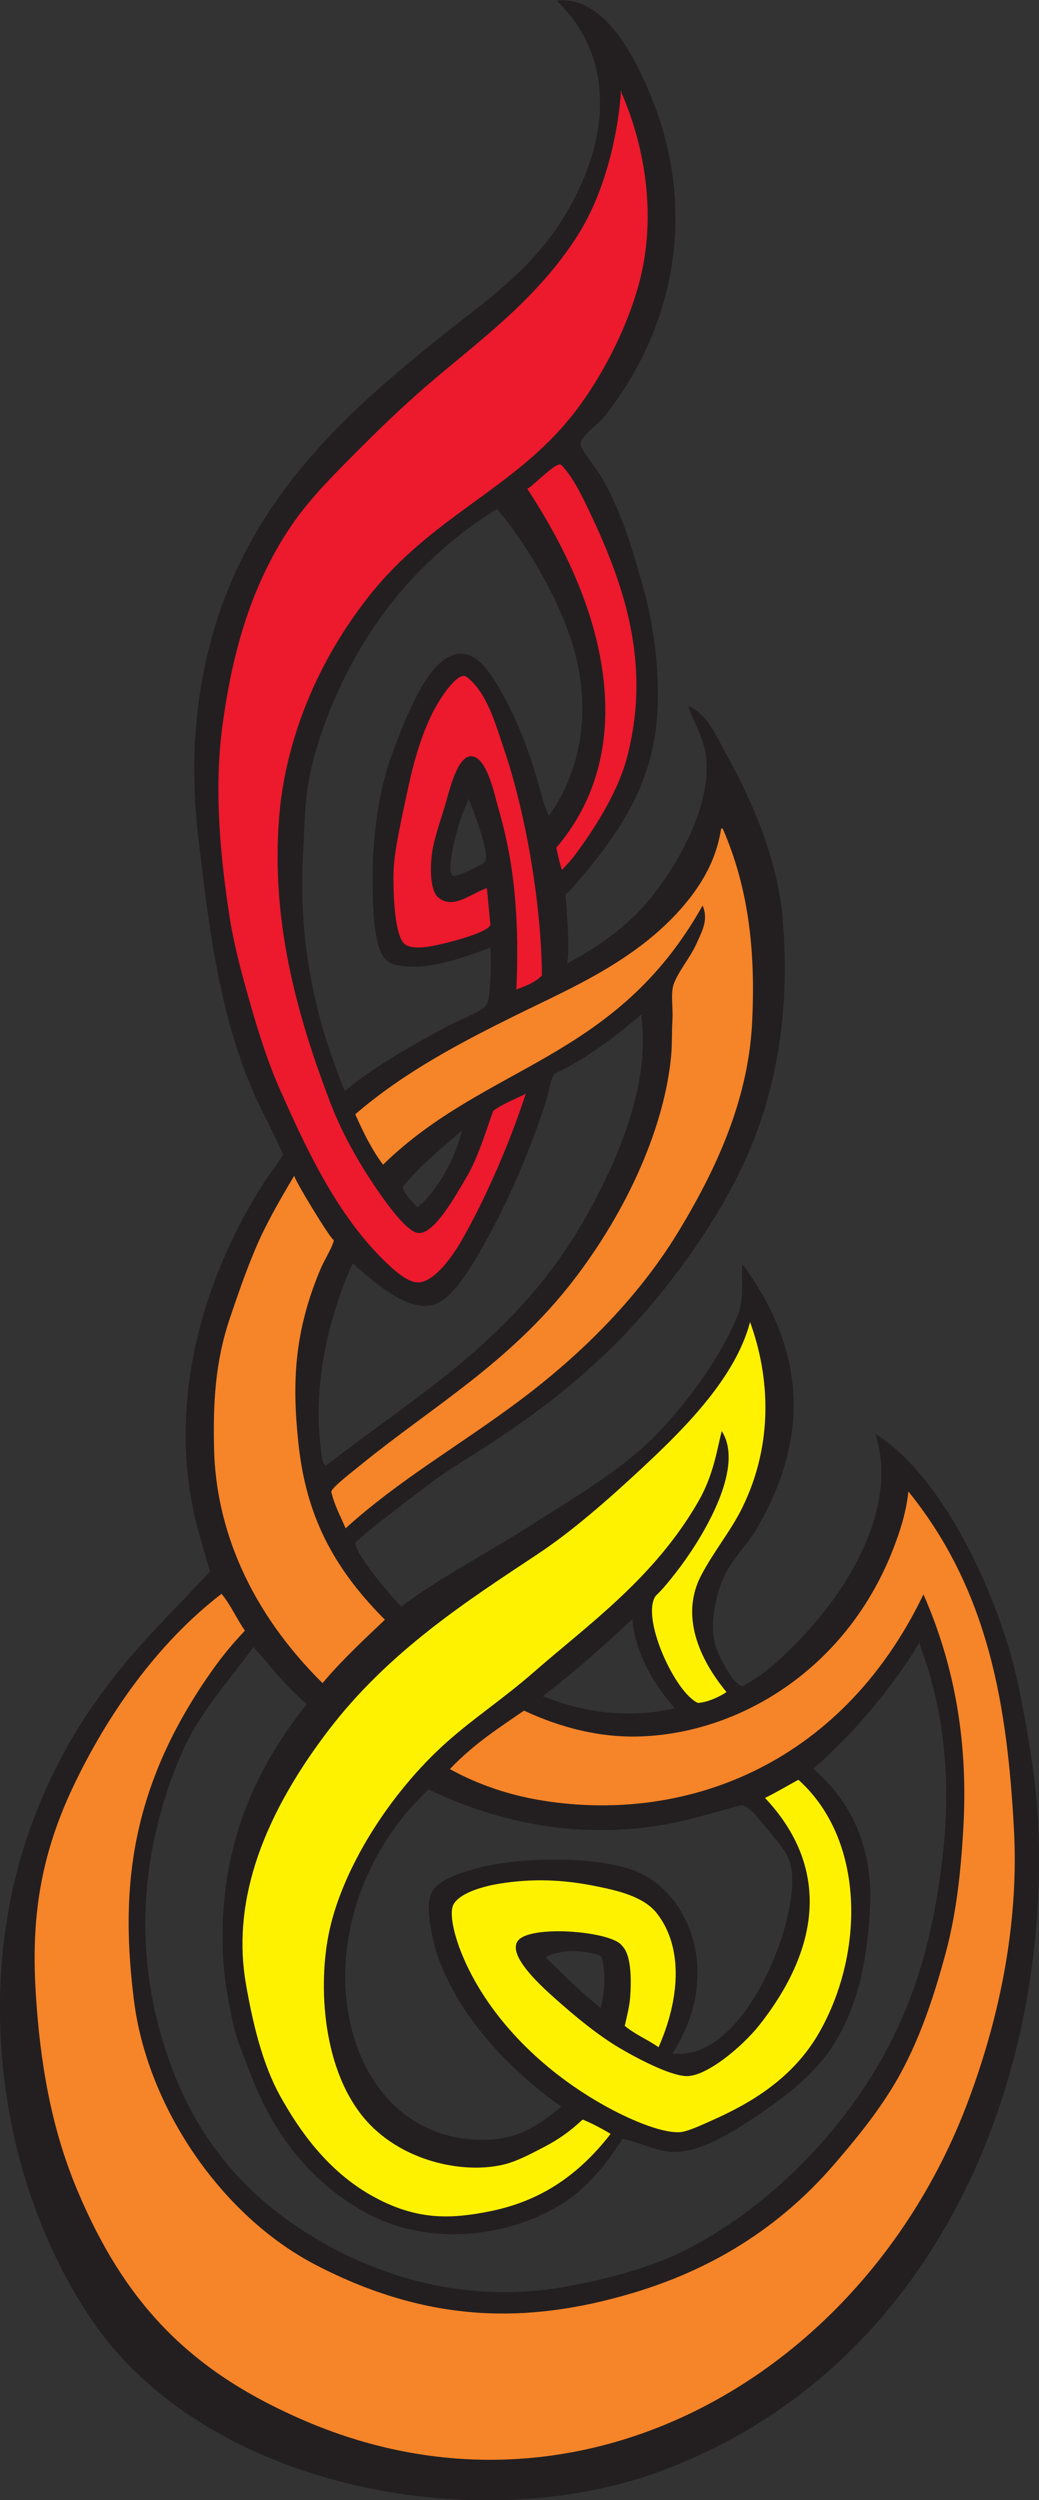
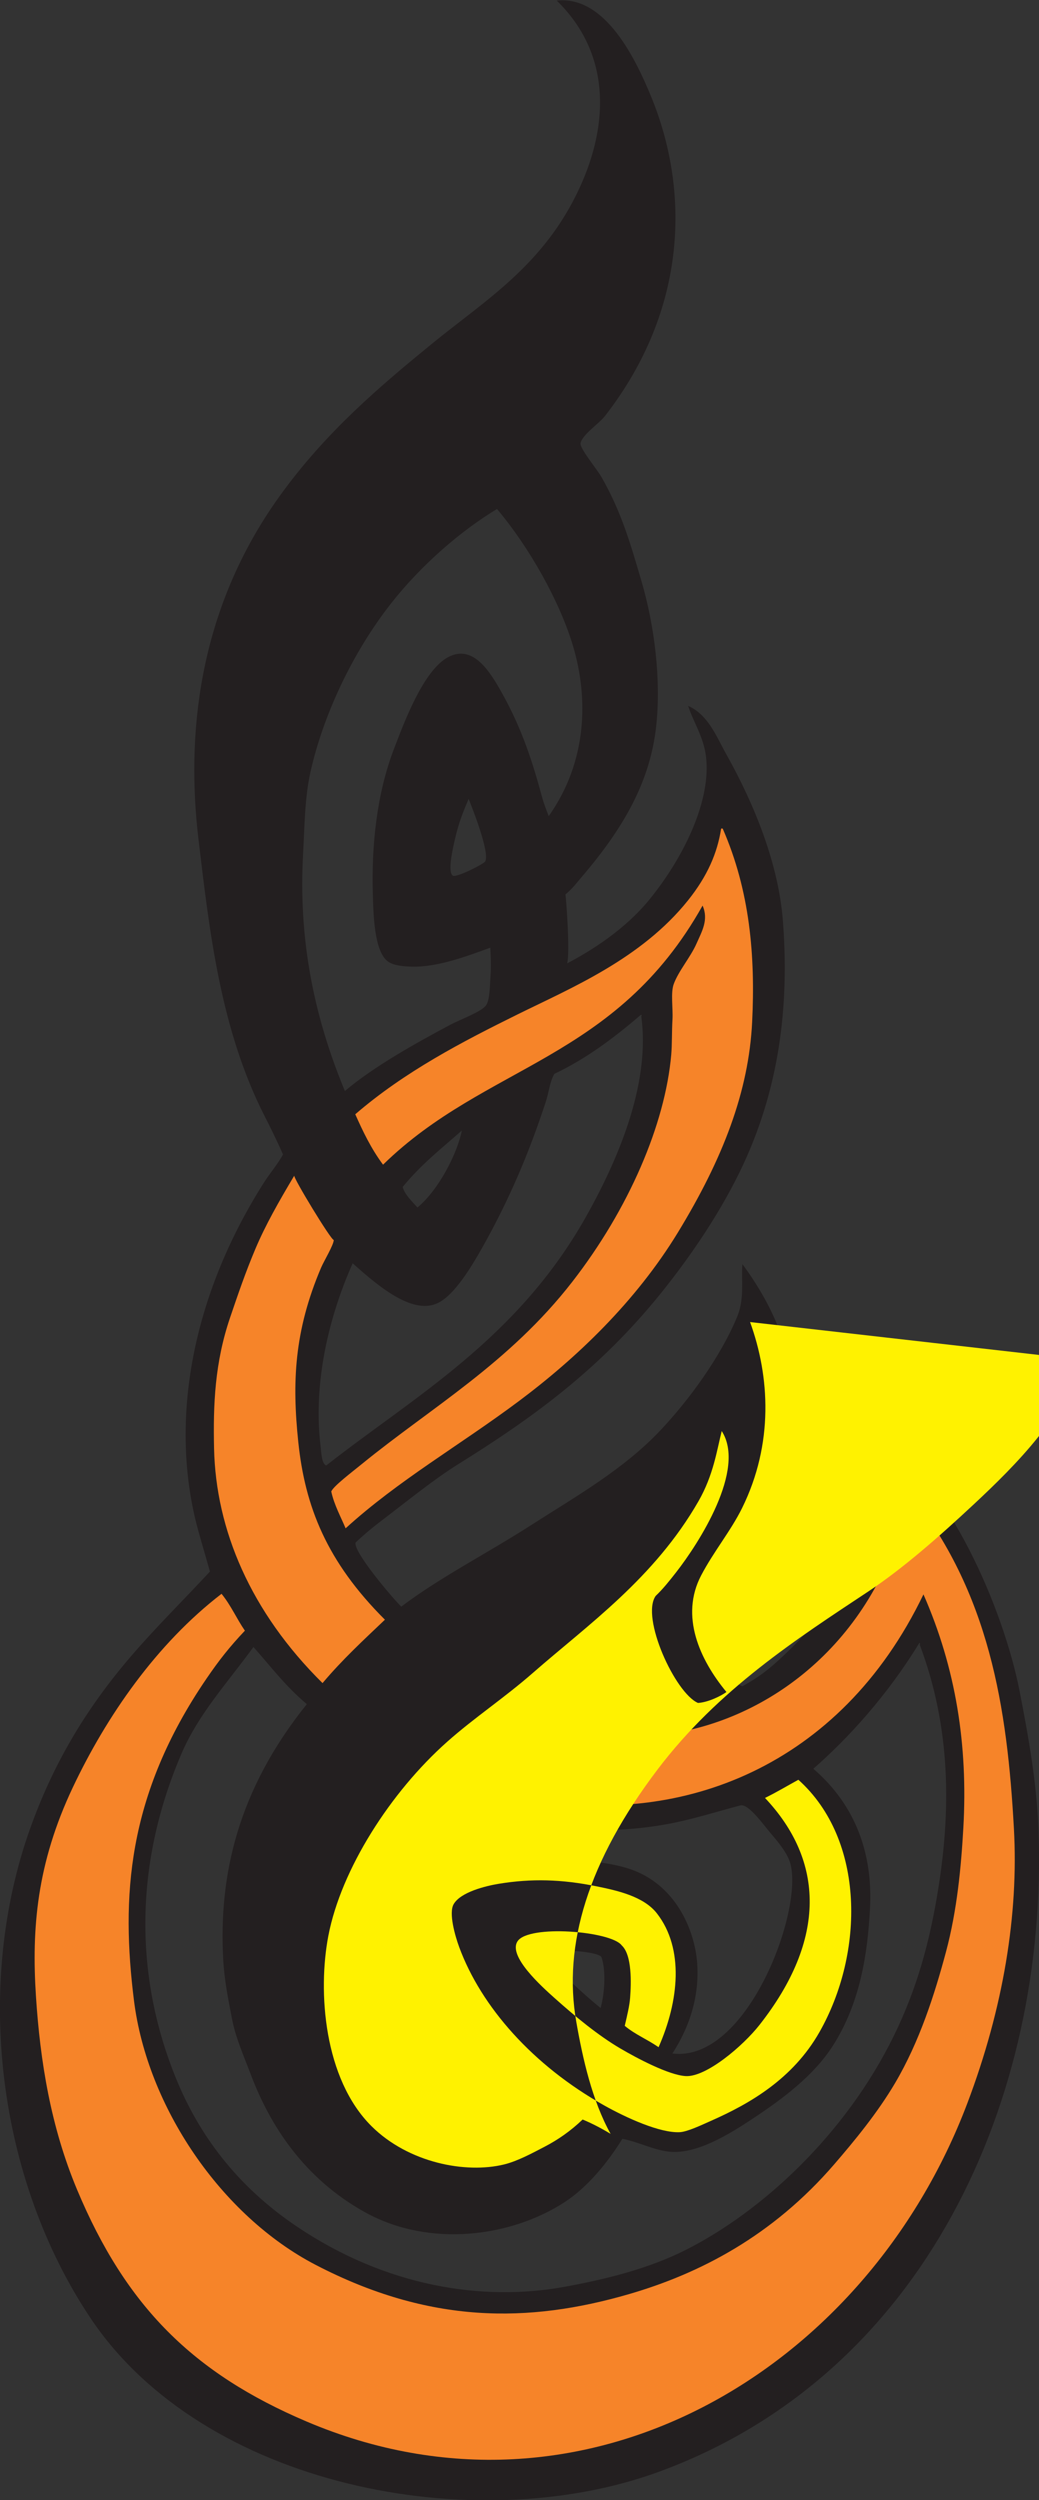
<svg xmlns="http://www.w3.org/2000/svg" viewBox="0 0 399.147 960.187" height="960.187" width="399.147" xml:space="preserve" id="svg2" version="1.1">
  <rect x="0" y="0" width="399.147" height="960.187" fill="#333333" stroke="none" />
  <defs id="defs6" />
  <g transform="matrix(1.333,0,0,-1.333,0,960.187)" id="g10">
    <g transform="scale(0.1)" id="g12">
      <path id="path14" style="fill:#231f20;fill-opacity:1;fill-rule:evenodd;stroke:none" d="m 1634.44,4427.46 c 71.78,37.49 167.57,98.61 236.7,183.35 101.07,123.89 180.07,288.87 163.16,415.42 -7.28,54.42 -36.57,97.89 -51.1,143.09 58.16,-25.68 81.53,-88.65 110.02,-139.43 82.52,-147.12 150.48,-317.5 162.99,-479.21 16.99,-219.83 -1.91,-462.21 -114.9,-704.26 -59.36,-127.17 -145.13,-255.52 -234.77,-367.08 -180.95,-225.23 -377.18,-364.73 -585.95,-494.87 -70.41,-43.88 -144.27,-104.23 -224.61,-165.45 -23.57,-17.93 -50.45,-40.37 -71.25,-60.48 -7.14,-26.4 108,-161.72 131.73,-184.5 113.33,85.66 246.92,152.98 376.8,236.48 125.16,80.46 262.67,157.82 369.99,271.44 80.81,85.53 173.46,211.09 221.56,328.22 21.48,52.28 10.91,106.05 14.85,150.69 168.53,-228.96 207.43,-479.96 39.53,-765.06 -22.15,-37.61 -54.76,-69.72 -81.53,-114.35 -33.54,-55.87 -55.77,-159.82 -34.26,-224.48 8.42,-25.31 47.25,-105.26 76.24,-112.26 38.93,21.34 67.42,41.64 100.26,71.32 236.64,213.77 345.71,469.75 282.37,656.36 214.01,-135.11 371.24,-511.81 416.07,-741.27 26.12,-133.69 49.77,-267.13 54.6,-401.7 C 3020.57,1158.63 2667.2,361.23 1896.93,80.574 1367.51,-112.297 585.242,37.43 259.988,525.359 -7.266,926.289 -75.394,1481.84 87.41,1936.2 c 63.336,176.76 153.852,336.75 292.43,497.55 71.945,83.48 150.519,160.71 225.156,241.32 -13.594,49.01 -32.223,110.01 -41.191,147.03 -70.602,291.4 -13.633,640.85 195.316,971.39 18.324,28.99 44.664,59.92 56.399,83.54 -19.407,44.08 -39.86,84.79 -52.297,109.13 -128.11,250.89 -159.489,533.31 -191.098,797.89 -34.945,292.56 -5.746,656.2 233.363,989.14 133.117,185.36 290.652,318.12 440.872,440.78 152.43,124.48 321.37,225.35 423.94,447.87 87.74,190.34 86.81,391.16 -65.78,539.57 142.28,15.79 230.25,-175.96 271.01,-274.15 112.16,-270.28 107.94,-613.96 -132.14,-922.84 -17.05,-21.93 -65.98,-54.15 -70.34,-78.47 -2.62,-14.54 47.32,-74.47 60.34,-97.2 57.32,-100.09 83.42,-191.59 115.09,-299.21 37.78,-128.33 57.37,-285.57 42.52,-419.6 -17.48,-157.64 -91.79,-289.9 -214.18,-433.1 -14.44,-16.9 -27.53,-34.74 -47.21,-50.65 1.92,-12.16 13.78,-165.85 4.83,-198.73 z M 2649.58,2469.58 c 2.91,-1.16 2.03,-3.06 0.97,-4.99 88,-234.17 93.61,-474.26 48.7,-732.17 -22.31,-128.06 -55.88,-257.39 -123.1,-394.69 C 2435.2,1049.82 2193.31,830.332 1977.51,721.133 1869.9,666.699 1748.09,636.395 1627.42,614.324 1391.36,571.141 1112.72,614.297 854.613,788.516 679.211,906.914 572.367,1055.5 507.582,1213.88 c -116.629,285.17 -124.863,609.67 15.402,936.47 49.012,114.2 130.895,202.32 207.454,307.35 49.32,-55.26 91.242,-111.97 153.824,-164.65 -199.285,-247.8 -254.344,-493.92 -240.903,-736.48 3.364,-60.47 14.375,-113.16 25,-168.89 10.625,-55.8 32.789,-104.57 54.957,-163.07 55.008,-145.07 152.348,-297.696 328.224,-395.294 187.66,-104.14 422.96,-70.398 575.28,28.633 64.92,42.207 122.97,111.727 166.81,182.761 45.69,-8.78 86.76,-30.89 131.58,-36.71 79.69,-10.34 176.12,49.38 248.2,97.43 82.53,55 171.51,120.93 226.84,207.36 78.61,122.78 100.23,264.3 107.13,396.78 8.08,155.07 -40.62,295.82 -163.42,401.33 98.29,86.02 211.85,208.88 305.62,362.68 z M 1432.32,5736.63 c 93.22,-110.25 181.25,-267.1 219.38,-395.66 43.87,-147.93 41.75,-330.84 -70.34,-489.33 -6.82,17.93 -13.98,35.77 -19.04,54.51 -26.93,99.74 -57.41,195.94 -115.09,299.2 -33.56,60.09 -82.6,142.87 -155.16,104.74 -71.61,-37.63 -126.77,-187 -156.28,-263.7 -51.1,-132.73 -65.3,-283.89 -61.33,-419 1.74,-59.4 3.83,-164.32 42.81,-193.95 17.24,-13.11 47.78,-14.67 67.81,-15.37 73.87,-2.59 159.76,29.66 227.96,54.6 1.14,-25.42 2.72,-53.06 0.52,-82.87 -1.74,-23.63 -1.61,-66.91 -12.45,-82.81 -12.96,-19 -74.74,-41.15 -103.17,-56.31 -98,-52.27 -220.74,-120.33 -303.96,-191.04 -95.011,228.68 -133.238,449.83 -120.558,681.74 4.312,78.86 4.703,163.1 21.336,237.51 34.793,155.63 115.952,337.44 232.462,485.92 87.19,111.13 202.27,209.97 305.1,271.82 z m -81.7,-835.25 c 8.04,-20.13 61.7,-153.96 47.89,-180 -4.09,-7.71 -82.9,-47.25 -93.1,-41.4 -16.29,9.33 -0.74,77.16 5.6,104.81 11.41,49.77 23.93,79.59 39.61,116.59 z m -19.49,-955.43 c -13.26,-66.2 -66.56,-171.01 -128.09,-221.93 -17.09,19.16 -36.85,37.8 -42.59,59.16 54.5,66.61 113.15,111.78 170.68,162.77 z m 516.14,333.5 c 2.91,-1.16 2.03,-3.06 0.96,-4.99 24.4,-179.44 -52,-386.32 -160.09,-578.19 -199.3,-353.81 -498.7,-519.6 -747.995,-715.59 -13.36,5.2 -13.969,36.33 -16.629,59.01 -18.672,159 13.144,344.19 92.874,523.66 80.09,-72.05 178.16,-152.1 249.98,-112.26 45.68,25.32 91.79,101.25 122.71,156.04 78.79,139.6 135.54,274.43 183.14,419.3 10.65,32.37 11.41,58 25.45,82.73 92.58,43.91 171.95,103.82 249.6,170.29 z m -25.04,-1742.18 c 8.75,-91.66 53.57,-176.31 122.34,-256.32 -119.36,-26.37 -245.21,-19.16 -380.22,35.14 87.51,65.77 172.8,142.98 257.88,221.18 z m 115.6,-1250.78 c 60.76,94.34 76.94,183.86 71.4,260.2 -7.02,96.57 -62.98,229.63 -198.12,272.72 -113.85,36.32 -323.91,31.45 -433.34,1.51 -46.8,-12.81 -110.04,-32.1 -130.17,-64.14 -16.01,-25.5 -12.22,-58.54 -9.47,-84.82 20.23,-193.35 176.22,-394.8 379.31,-538.37 -69.25,-59.66 -129.88,-93.06 -212.23,-95.63 -255.24,-8 -398.94,203.15 -409.823,441.69 -9.071,198.5 76.153,414.92 239.913,567.75 238.11,-115.02 475,-138.85 688.37,-99.83 71.41,13.07 138.73,34.97 209.99,53.71 23.27,6.12 66.77,-56.29 88.4,-81.39 27.35,-31.74 47.97,-59.21 55.42,-85.18 38.91,-135.52 -124.39,-575.13 -339.65,-548.22 z m -206.92,131.01 c -58.28,47.46 -108.14,96.56 -157.91,145.68 14.01,11.62 52.29,19 81.97,18.51 14.93,-0.26 74.8,-6.23 78.77,-18.43 13.8,-42.29 7.92,-106.88 -2.83,-145.76 v 0" />
-       <path id="path16" style="fill:#ed192d;fill-opacity:1;fill-rule:evenodd;stroke:none" d="m 1519.53,5795.04 c 15.67,5.68 85.26,81.61 98.24,68.33 31.78,-32.55 57.18,-84.31 80.11,-132.27 106.58,-222.89 179.18,-449.91 107.69,-715.53 -17.74,-65.98 -61.87,-155.07 -126.21,-244.89 -17.84,-24.91 -26.88,-39.81 -59.52,-73.57 -2.99,2.09 -15.04,53.85 -16.42,64.02 16.06,18.31 34.38,42.58 51.33,69.59 88.3,140.85 100.07,293.91 83.32,425.88 -23.92,188.6 -109.05,371.04 -218.54,538.44 z m 270.2,1146.69 c 2.91,-1.17 2.04,-3.07 0.97,-5 64.05,-146.09 98.73,-334.19 58.93,-517.55 -27.78,-127.97 -104.31,-291.42 -200.08,-412.22 -169.58,-213.89 -404.41,-289.65 -588.13,-523.8 -163.217,-208.04 -242.033,-437.73 -257.299,-638.54 -21.851,-287.45 45.027,-550.5 149.024,-821.61 33.781,-88.05 89.505,-189.04 162.085,-287.5 23.18,-31.41 61.77,-78.61 86.4,-84.36 46.56,-10.88 108.33,102.39 142.7,159.93 33.58,56.22 58.26,139.74 76.98,191.26 25.05,19.62 72.83,38.25 93.83,49.43 -39.75,-123.39 -107.39,-286.64 -182.83,-419.35 -34.91,-61.41 -87.35,-127.91 -131.51,-124.05 -31.97,2.78 -73.77,43.06 -95.48,64.45 -139.289,137.25 -226.32,329.09 -296.742,486.97 -36.359,81.54 -64.07,169.82 -88.387,255.13 -24.324,85.33 -47.539,171.31 -60.418,257.95 -25.378,170.76 -43.043,356.33 -18.859,538.29 24.613,185.2 73.77,392.4 197.016,574.98 56.175,83.22 132.363,157.54 200,225.5 69.12,69.44 141.53,137.8 210.82,196.49 142.27,120.5 303.47,238.9 416.78,417.95 81,128.02 116.7,298.86 124.2,415.65 z M 1488.24,4352.42 c 7.5,176.24 -0.29,347.02 -51.91,521.51 -10.18,34.4 -32.83,153.84 -81.01,150.23 -36.32,-2.72 -58.73,-92.27 -68.63,-127.41 -11.69,-41.45 -30.59,-94.37 -38.72,-134.57 -8.81,-43.55 -11.42,-122.58 15.14,-144.86 42.21,-35.42 90.44,9.07 139.94,27.15 3.83,-33.86 5.1,-55.76 10.37,-106.91 -12,-20.89 -95.49,-42.98 -120.1,-49.22 -37.58,-9.53 -99.48,-25.02 -125.85,-6.27 -34.83,24.78 -35.06,186.31 -32.67,221.86 4.21,62.5 25.18,153.07 41.26,228.41 17.24,80.7 41.71,165.59 79.23,233.18 18.81,33.88 66.28,104.71 89.37,87.36 59.07,-44.42 83.97,-137.88 107.64,-207.31 63.98,-187.75 108.29,-452.86 109.49,-653.11 -19.02,-19.04 -43.52,-29.42 -73.55,-40.04 v 0" />
      <path id="path18" style="fill:#f68429;fill-opacity:1;fill-rule:evenodd;stroke:none" d="m 2617.87,2905.85 c 234.17,-288.96 285.14,-624.43 304.21,-972.02 13.46,-245.61 -29.74,-514.44 -134.37,-791.02 C 2495.75,371.047 1682.51,-113.781 883.316,226.211 556.344,365.301 362.98,557.781 222.184,894.012 146.289,1075.25 115.77,1263.46 103.59,1451.84 c -12.637,195.31 2.426,381.93 106.308,601.47 97.25,205.51 241.075,413.42 428.571,557.67 27.824,-34.36 43.136,-71.14 67.285,-106.22 C 661.57,2458.04 631.605,2420.03 595.121,2366.61 363.91,2028.04 349.352,1733.52 386.09,1439.24 424.199,1133.86 636.422,819.426 909.879,677.363 1237.84,507.004 1522.75,508.887 1813.02,593.281 c 203.91,59.297 413.09,167.442 591.26,374.016 59.37,68.823 124.88,148.593 175.08,233.633 70.78,119.91 114.25,256.27 146.97,378.56 32.26,120.69 43.69,245.97 49.98,357.18 13.5,238.84 -21.71,460.54 -114.94,672.63 -241.9,-503.05 -702.39,-663.2 -1111.72,-591.67 -78.79,13.76 -167.83,41.14 -253.1,88.33 68.16,71.89 141.2,118.6 213.65,168.5 110.94,-51.84 220.51,-76.49 323.07,-74.74 298.19,5.05 612.01,197.83 744.03,548.85 11.29,29.98 33.66,89.2 40.57,157.28 z M 2078.01,4814.3 c 1.16,2.91 3.05,2.04 5,0.97 78.19,-178.94 93.98,-365.97 84.65,-556.64 -9.81,-200.18 -83.73,-393.08 -214.19,-606.83 -121.11,-198.46 -290.7,-360.49 -458.1,-485.62 -170.78,-127.63 -347.14,-227.94 -499.354,-366.54 -12.942,31.21 -33.207,67.89 -41.328,106.07 5.66,15.13 59.612,55.94 88.322,79.37 199.2,162.48 424.09,290.31 606.11,524.69 163.24,210.21 267.6,453.74 285.35,654.36 2.6,29.36 1.5,66.52 3.58,101.82 1.83,31.1 -5.6,76.72 3.58,101.83 13.85,37.88 48.44,77.54 65.58,116.44 15.72,35.7 35.57,68.7 17.6,109.73 -251.02,-447.84 -623.21,-455.43 -920.9,-746.54 -34.8,46.84 -58.05,95.91 -80.05,145.24 143.09,123.48 309.33,209.47 467.95,287.86 153.4,75.8 356.07,159.73 491.15,328.66 56.23,70.31 84.25,136.48 95.05,205.13 z M 848.113,3815.94 c -4.265,-4.55 106.825,-187.76 113.75,-185.37 0.075,-13.92 -28.406,-60.9 -36.402,-79.68 -78.082,-183.31 -83.75,-331.32 -65.797,-502.84 19.406,-185.52 81.688,-344.14 249.656,-511.67 -60.53,-57.73 -121.453,-113.5 -179.785,-182.69 -207.582,205.23 -307.43,441.9 -312.609,675.79 -2.801,126.31 2.035,247.47 46.105,377.15 22.297,65.62 44.059,129.65 73.032,198.27 28.832,68.29 67.222,135.76 112.05,211.04 v 0" />
-       <path id="path20" style="fill:#fff200;fill-opacity:1;fill-rule:evenodd;stroke:none" d="m 2300.84,2075.21 c 193.01,-173.32 190.47,-498.96 60.7,-727.25 -76.83,-135.17 -201.68,-206.39 -310.99,-254.82 -28.69,-12.7 -69.65,-32.43 -92.05,-33.41 -56.61,-2.51 -152.23,40.72 -217.23,77.13 -205.87,115.34 -354.77,284.96 -417.73,455.72 -12.49,33.85 -30.66,98.57 -16.26,123.92 19.97,35.14 92.66,52.89 131.14,59.14 92.63,15.04 179.78,13.2 281.53,-7.61 57.69,-11.82 134.76,-28.39 173.27,-77.89 79.01,-101.51 63.47,-252.83 4.78,-385.43 -36.46,24.78 -67.02,36.16 -97.5,61.46 6.94,30.01 13.72,57.62 15.45,80.79 3.15,42.18 5.9,123.1 -24.09,150.91 -30.04,41.36 -269.05,60.95 -300.48,11.72 -27.79,-42.75 69.79,-130.19 106.89,-163.37 59.65,-53.35 125.62,-107.66 188.88,-144.86 47.8,-28.13 140.53,-77.39 189.24,-79.98 58.94,-3.15 164.54,86.51 212.54,147.54 193.88,246.54 186.41,473.09 15.75,653.91 32.38,15.77 64.12,34.84 96.16,52.38 z m -139.18,1318.78 c 56.76,-155.95 68.59,-350.44 -23.05,-536.04 -32.54,-65.89 -81.88,-125.17 -117.95,-194.02 -61.3,-117.09 -4.23,-242.51 72.95,-335.92 -15.9,-11.44 -52.82,-29.81 -82.06,-31.47 -65.98,28.54 -165.25,246 -122.03,308.23 22.04,21.09 39.77,43.55 59.32,68.55 64.44,82.51 202.46,295.68 131.14,406.63 -13.96,-54.91 -23.6,-126.6 -67.07,-202.31 -127.3,-221.77 -317.95,-355.19 -477.12,-494.49 -82.74,-72.4 -168.11,-128.46 -246.78,-198.27 -163.68,-145.26 -305.912,-367.65 -342.701,-559.17 -30.75,-160.05 -13.375,-411.99 124.631,-548.89 106.2,-105.328 271.03,-137.093 381.79,-110.023 38.75,9.465 80.82,32.375 117.11,51.243 37.39,19.44 74.19,44.64 109.29,78.25 26.33,-10.99 53.21,-24.79 80.64,-41.41 C 1655.08,919.902 1539.4,857.004 1409.01,831.262 1296.9,809.102 1198.2,805.371 1070.79,877.137 940.742,950.398 859.941,1069.67 807.848,1163.22 c -53.375,95.82 -80.621,217.91 -98.985,323.08 -38.672,221.43 33.153,461.71 234.848,727.53 175.079,230.74 401.629,376.14 606.039,511.72 99.65,66.11 202.77,156.53 303.97,250.87 126.21,117.62 266.61,260.42 307.94,417.57 v 0" />
+       <path id="path20" style="fill:#fff200;fill-opacity:1;fill-rule:evenodd;stroke:none" d="m 2300.84,2075.21 c 193.01,-173.32 190.47,-498.96 60.7,-727.25 -76.83,-135.17 -201.68,-206.39 -310.99,-254.82 -28.69,-12.7 -69.65,-32.43 -92.05,-33.41 -56.61,-2.51 -152.23,40.72 -217.23,77.13 -205.87,115.34 -354.77,284.96 -417.73,455.72 -12.49,33.85 -30.66,98.57 -16.26,123.92 19.97,35.14 92.66,52.89 131.14,59.14 92.63,15.04 179.78,13.2 281.53,-7.61 57.69,-11.82 134.76,-28.39 173.27,-77.89 79.01,-101.51 63.47,-252.83 4.78,-385.43 -36.46,24.78 -67.02,36.16 -97.5,61.46 6.94,30.01 13.72,57.62 15.45,80.79 3.15,42.18 5.9,123.1 -24.09,150.91 -30.04,41.36 -269.05,60.95 -300.48,11.72 -27.79,-42.75 69.79,-130.19 106.89,-163.37 59.65,-53.35 125.62,-107.66 188.88,-144.86 47.8,-28.13 140.53,-77.39 189.24,-79.98 58.94,-3.15 164.54,86.51 212.54,147.54 193.88,246.54 186.41,473.09 15.75,653.91 32.38,15.77 64.12,34.84 96.16,52.38 z m -139.18,1318.78 c 56.76,-155.95 68.59,-350.44 -23.05,-536.04 -32.54,-65.89 -81.88,-125.17 -117.95,-194.02 -61.3,-117.09 -4.23,-242.51 72.95,-335.92 -15.9,-11.44 -52.82,-29.81 -82.06,-31.47 -65.98,28.54 -165.25,246 -122.03,308.23 22.04,21.09 39.77,43.55 59.32,68.55 64.44,82.51 202.46,295.68 131.14,406.63 -13.96,-54.91 -23.6,-126.6 -67.07,-202.31 -127.3,-221.77 -317.95,-355.19 -477.12,-494.49 -82.74,-72.4 -168.11,-128.46 -246.78,-198.27 -163.68,-145.26 -305.912,-367.65 -342.701,-559.17 -30.75,-160.05 -13.375,-411.99 124.631,-548.89 106.2,-105.328 271.03,-137.093 381.79,-110.023 38.75,9.465 80.82,32.375 117.11,51.243 37.39,19.44 74.19,44.64 109.29,78.25 26.33,-10.99 53.21,-24.79 80.64,-41.41 c -53.375,95.82 -80.621,217.91 -98.985,323.08 -38.672,221.43 33.153,461.71 234.848,727.53 175.079,230.74 401.629,376.14 606.039,511.72 99.65,66.11 202.77,156.53 303.97,250.87 126.21,117.62 266.61,260.42 307.94,417.57 v 0" />
    </g>
  </g>
</svg>